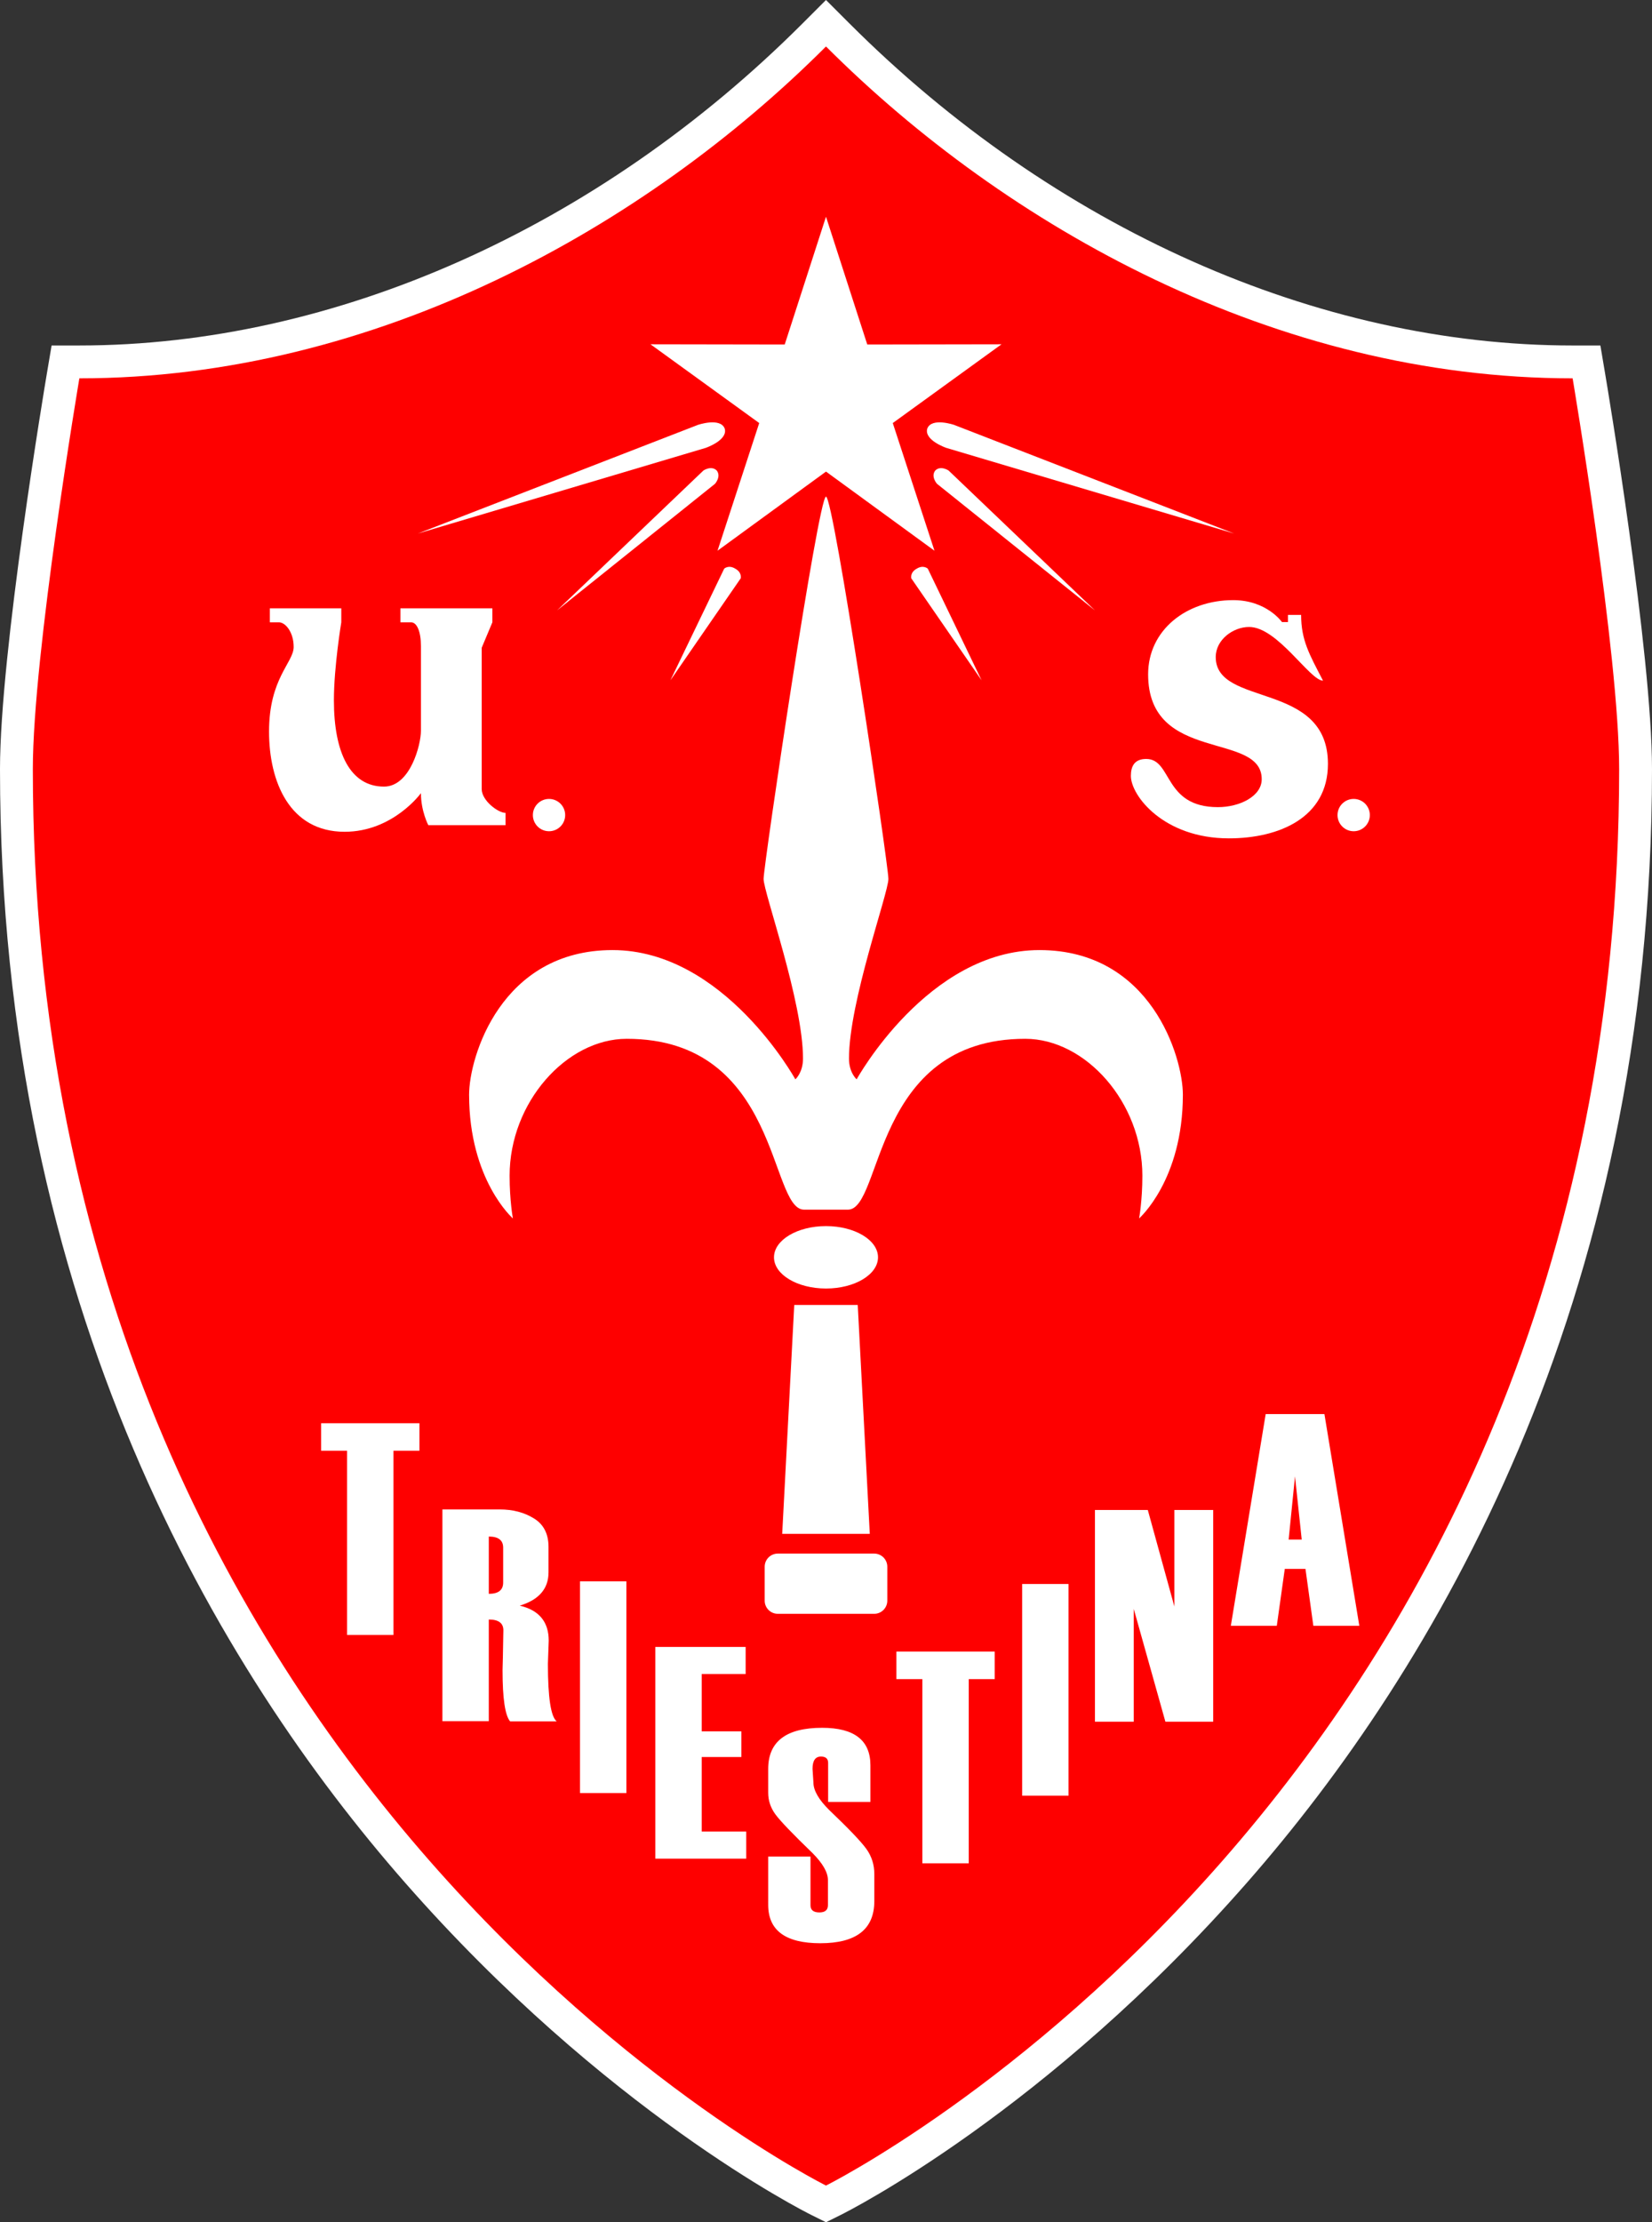
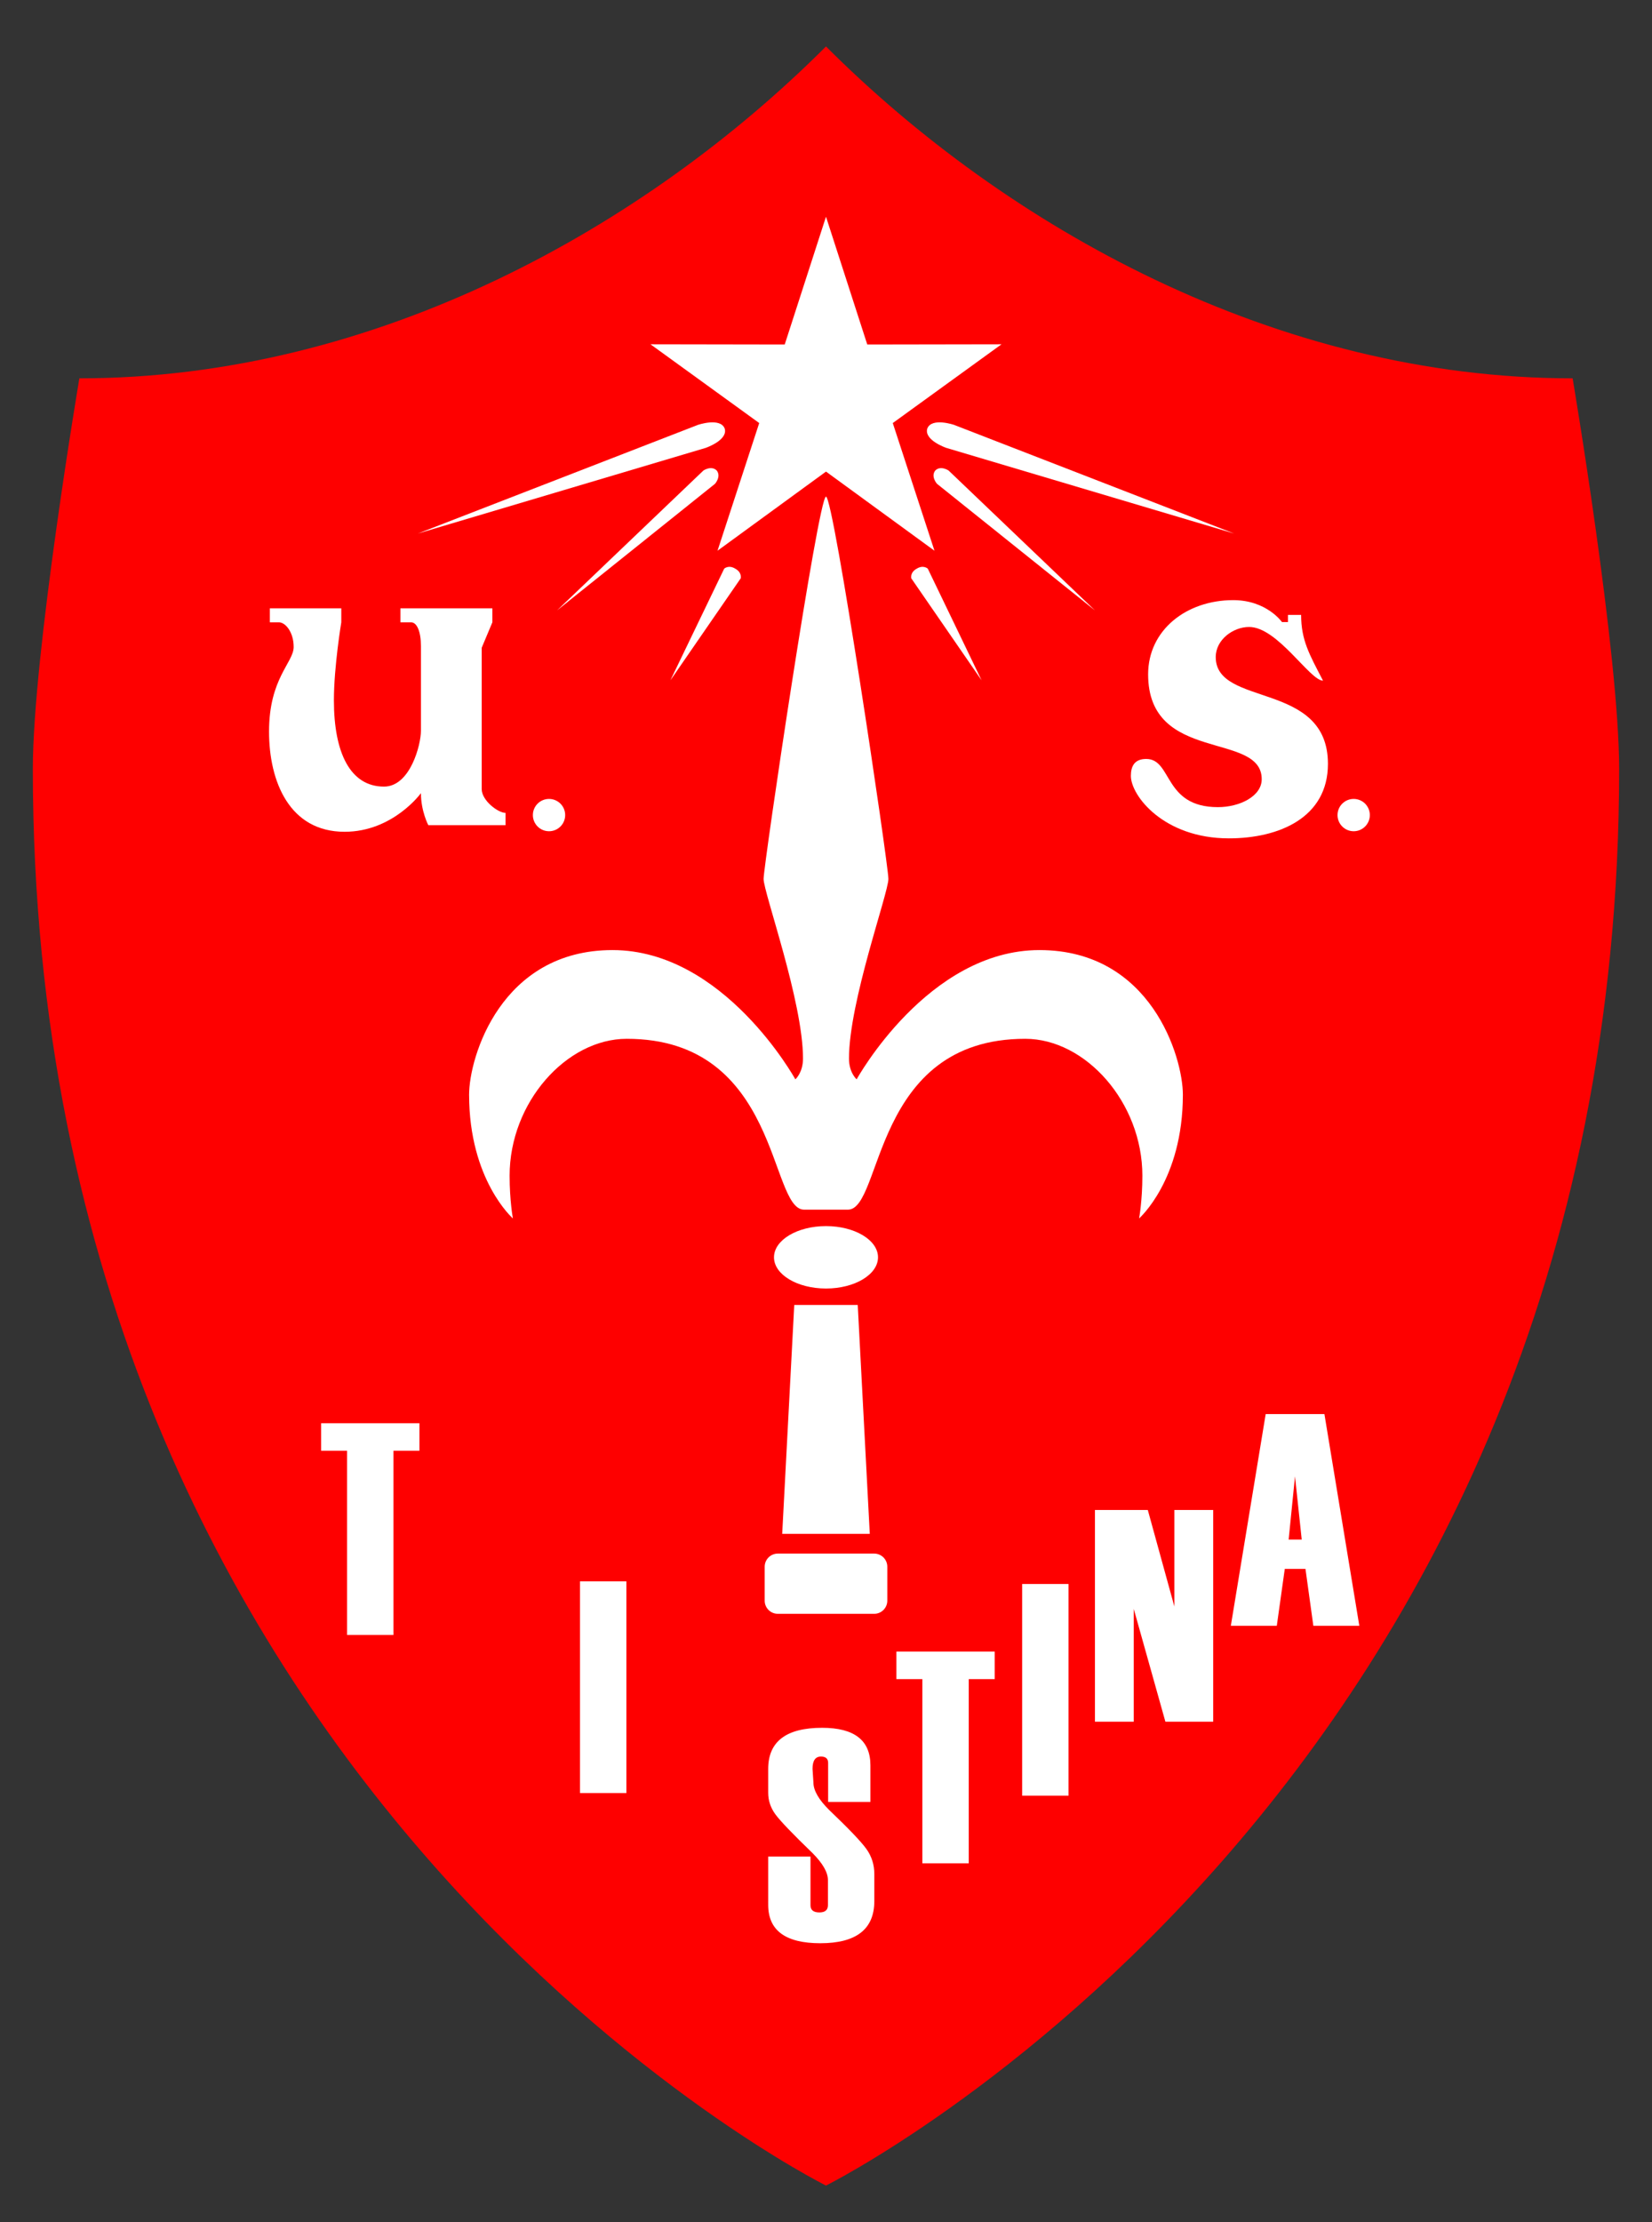
<svg xmlns="http://www.w3.org/2000/svg" version="1.0" id="Layer_1" x="0px" y="0px" width="301.8px" height="405.785px" viewBox="0 0 301.8 405.785" enable-background="new 0 0 301.8 405.785" xml:space="preserve">
  <rect x="0" y="0" width="301.8" height="405.785" fill="#333333" stroke="none" />
  <g>
-     <path fill="#FFFFFF" d="M146.657,4.242C109.261,41.638,61.091,63.085,14.5,63.085H9.428l-0.845,5C8.233,70.16,0,119.128,0,140.436   c0,98.283,40.208,164.789,73.938,203.273c36.585,41.743,72.77,59.994,74.292,60.75l2.67,1.326l2.67-1.326   c1.523-0.756,37.706-19.007,74.292-60.75c33.731-38.484,73.938-104.99,73.938-203.273c0-21.308-8.234-70.276-8.586-72.35l-0.844-5   h-5.071c-46.592,0-94.761-21.448-132.157-58.843L150.899,0L146.657,4.242z" />
    <path fill="#FE0000" d="M150.899,399.086c0,0,144.9-72,144.9-258.65c0-21.049-8.501-71.351-8.501-71.351   c-54.199,0-103.5-27.701-136.399-60.6c-32.9,32.899-82.2,60.6-136.4,60.6c0,0-8.5,50.302-8.5,71.351   C6,327.086,150.899,399.086,150.899,399.086z" />
    <polygon fill="#FFFFFF" points="150.899,39.571 158.439,62.907 182.964,62.866 163.099,77.249 170.716,100.561 150.899,86.113    131.083,100.561 138.7,77.249 118.834,62.866 143.359,62.907  " />
    <path fill="#FFFFFF" d="M76.345,97.422l52.59-15.642c0,0,4.099-1.404,3.457-3.525c-0.792-2.069-4.893-0.67-4.893-0.67   L76.345,97.422z" />
    <path fill="#FFFFFF" d="M122.474,124.229l12.849-18.633c0,0,0.259-1.068-1.001-1.756h0c-1.221-0.755-2.021,0-2.021,0   L122.474,124.229L122.474,124.229z" />
    <path fill="#FFFFFF" d="M101.766,111.46l28.854-23.115c0,0,1.175-1.312,0.324-2.423l0,0c-0.99-0.99-2.444,0-2.444,0L101.766,111.46   z" />
    <path fill="#FFFFFF" d="M225.454,97.422L172.862,81.78c0,0-4.097-1.404-3.457-3.525c0.793-2.069,4.895-0.67,4.895-0.67   L225.454,97.422z" />
    <path fill="#FFFFFF" d="M179.324,124.229l-12.849-18.633c0,0-0.258-1.068,1.001-1.756l0,0c1.222-0.755,2.022,0,2.022,0   L179.324,124.229L179.324,124.229z" />
    <path fill="#FFFFFF" d="M200.034,111.46l-28.856-23.115c0,0-1.175-1.312-0.323-2.423l0,0c0.991-0.99,2.444,0,2.444,0   L200.034,111.46z" />
    <path fill="#FFFFFF" d="M154.897,220.886c6.401,0,4.402-31.2,32.4-31.2c11.002,0,21.4,11.6,21.4,25.001c0,4.601-0.6,7.8-0.6,7.8   s7.999-7.001,7.999-22.601c0-6.8-5.798-26.4-26.198-26.4s-33.4,23.601-33.4,23.601s-1.399-1.2-1.399-3.8   c0-10.399,7.2-30.199,7.2-32.8s-10.001-69.8-11.4-69.8c-1.4,0-11.4,67.301-11.4,69.8s7.2,22.4,7.2,32.8c0,2.6-1.4,3.8-1.4,3.8   s-13-23.601-33.4-23.601c-20.401,0-26.2,19.6-26.2,26.4c0,15.6,8,22.601,8,22.601s-0.6-3.199-0.6-7.8   c0-13.401,10.399-25.001,21.4-25.001c27.999,0,26,31.2,32.4,31.2H154.897z" />
    <ellipse fill="#FFFFFF" cx="150.9" cy="229.586" rx="9.501" ry="5.699" />
    <polygon fill="#FFFFFF" points="156.698,238.285 158.898,280.086 142.899,280.086 145.1,238.285  " />
    <g>
      <path fill="#FFFFFF" d="M139.699,292.285c0,1.326,1.075,2.4,2.4,2.4H159.7c1.326,0,2.4-1.074,2.4-2.4v-6.198    c0-1.326-1.074-2.4-2.4-2.4h-17.601c-1.325,0-2.4,1.074-2.4,2.4V292.285z" />
    </g>
    <g>
      <path fill="#FFFFFF" d="M76.627,264.907h-4.744v33.638h-8.475v-33.638h-4.744v-5.025h17.962V264.907z" />
-       <path fill="#FFFFFF" d="M101.709,314.325h-8.521c-0.92-1.096-1.379-4.205-1.379-9.327v-0.054l0.06-2.318    c0.06-3.218,0.09-4.86,0.09-4.934c0-1.312-0.888-1.968-2.663-1.968v18.563h-8.475v-38.662h10.489c2.391,0,4.472,0.547,6.242,1.645    c1.771,1.094,2.656,2.828,2.656,5.199v4.635c0,3-1.752,5.029-5.256,6.089c3.528,0.827,5.293,2.956,5.293,6.39l-0.15,4.23    C100.097,309.995,100.634,313.499,101.709,314.325z M91.922,288.983v-6.381c0-1.352-0.875-2.027-2.625-2.027v10.462    C91.046,291.037,91.922,290.352,91.922,288.983z" />
      <path fill="#FFFFFF" d="M114.432,327.42h-8.475v-38.663h8.475V327.42z" />
-       <path fill="#FFFFFF" d="M136.328,339.395h-16.612v-38.662h16.504v4.95h-8.029v10.462h7.247v4.688h-7.247v13.613h8.137V339.395z" />
      <path fill="#FFFFFF" d="M140.341,339.017h7.725v8.874c0,0.882,0.54,1.322,1.621,1.322c1.044,0,1.566-0.441,1.566-1.326v-4.58    c0-1.401-0.939-3.045-2.816-4.932c-3.629-3.502-5.885-5.855-6.77-7.059c-0.885-1.204-1.327-2.524-1.327-3.961v-4.339    c0-5.011,3.284-7.517,9.852-7.517c5.881,0,8.822,2.283,8.822,6.847v6.685h-7.724v-7.121c0-0.773-0.438-1.16-1.313-1.16    c-1.024,0-1.537,0.748-1.537,2.241l0.163,2.505c0,1.438,0.959,3.108,2.876,5.012c3.563,3.396,5.83,5.767,6.797,7.113    c0.968,1.348,1.451,2.874,1.451,4.58v4.931c0,5.138-3.288,7.706-9.869,7.706c-6.346,0-9.518-2.336-9.518-7.008V339.017z" />
      <path fill="#FFFFFF" d="M181.722,306.608h-4.743v33.638h-8.476v-33.638h-4.743v-5.025h17.962V306.608z" />
      <path fill="#FFFFFF" d="M195.208,327.898h-8.475v-38.662h8.475V327.898z" />
      <path fill="#FFFFFF" d="M221.634,314.384h-8.732l-5.78-20.599v20.599h-7.087v-38.663h9.653l4.858,17.634v-17.634h7.088V314.384z" />
      <path fill="#FFFFFF" d="M248.331,296.873h-8.399l-1.439-10.387h-3.78l-1.458,10.387h-8.397l6.368-38.662h10.729L248.331,296.873z     M237.808,281.123l-1.228-11.534l-1.16,11.534H237.808z" />
    </g>
    <path fill="#FFFFFF" d="M89.95,111.085h-16.8v2.55h1.95c1.05,0,1.8,1.65,1.8,4.35v15.45c0,2.55-1.95,10.2-6.75,10.2   c-6.15,0-9.15-6.15-9.15-15.75c0-6.15,1.35-14.25,1.35-14.25v-2.55h-13.05v2.55h1.65c1.2,0,2.7,1.8,2.7,4.5   c0,2.85-4.5,5.7-4.5,15.45c0,9.15,3.75,18.3,13.8,18.3c8.85,0,13.95-7.05,13.95-7.05c0,3.3,1.35,5.85,1.35,5.85h14.1v-2.25   c-1.35,0-4.35-2.25-4.35-4.35v-25.8l1.95-4.65V111.085z" />
    <path fill="#FFFFFF" d="M225.3,109.585c-8.6,0-15.551,5.501-15.551,13.55c0,16.35,20.751,10.35,20.751,19.15   c0,3.101-4.001,5.1-8.001,5.1c-9.999,0-8.3-8.799-13.1-8.799c-2.201,0-2.801,1.4-2.801,3.1c0,3.6,6,11.4,17.901,11.4   c9.199,0,18.099-3.799,18.099-13.6c0-15.2-20.498-10.3-20.498-19.5c0-3.2,3.199-5.501,6.098-5.501c5.201,0,11.101,9.801,13.5,9.801   c-2.498-4.8-3.998-7.399-3.998-12h-2.4v1.299h-1.102C234.198,113.585,231.4,109.585,225.3,109.585z" />
    <circle fill="#FFFFFF" cx="247.3" cy="148.835" r="2.951" />
    <circle fill="#FFFFFF" cx="100.3" cy="148.835" r="2.95" />
  </g>
</svg>